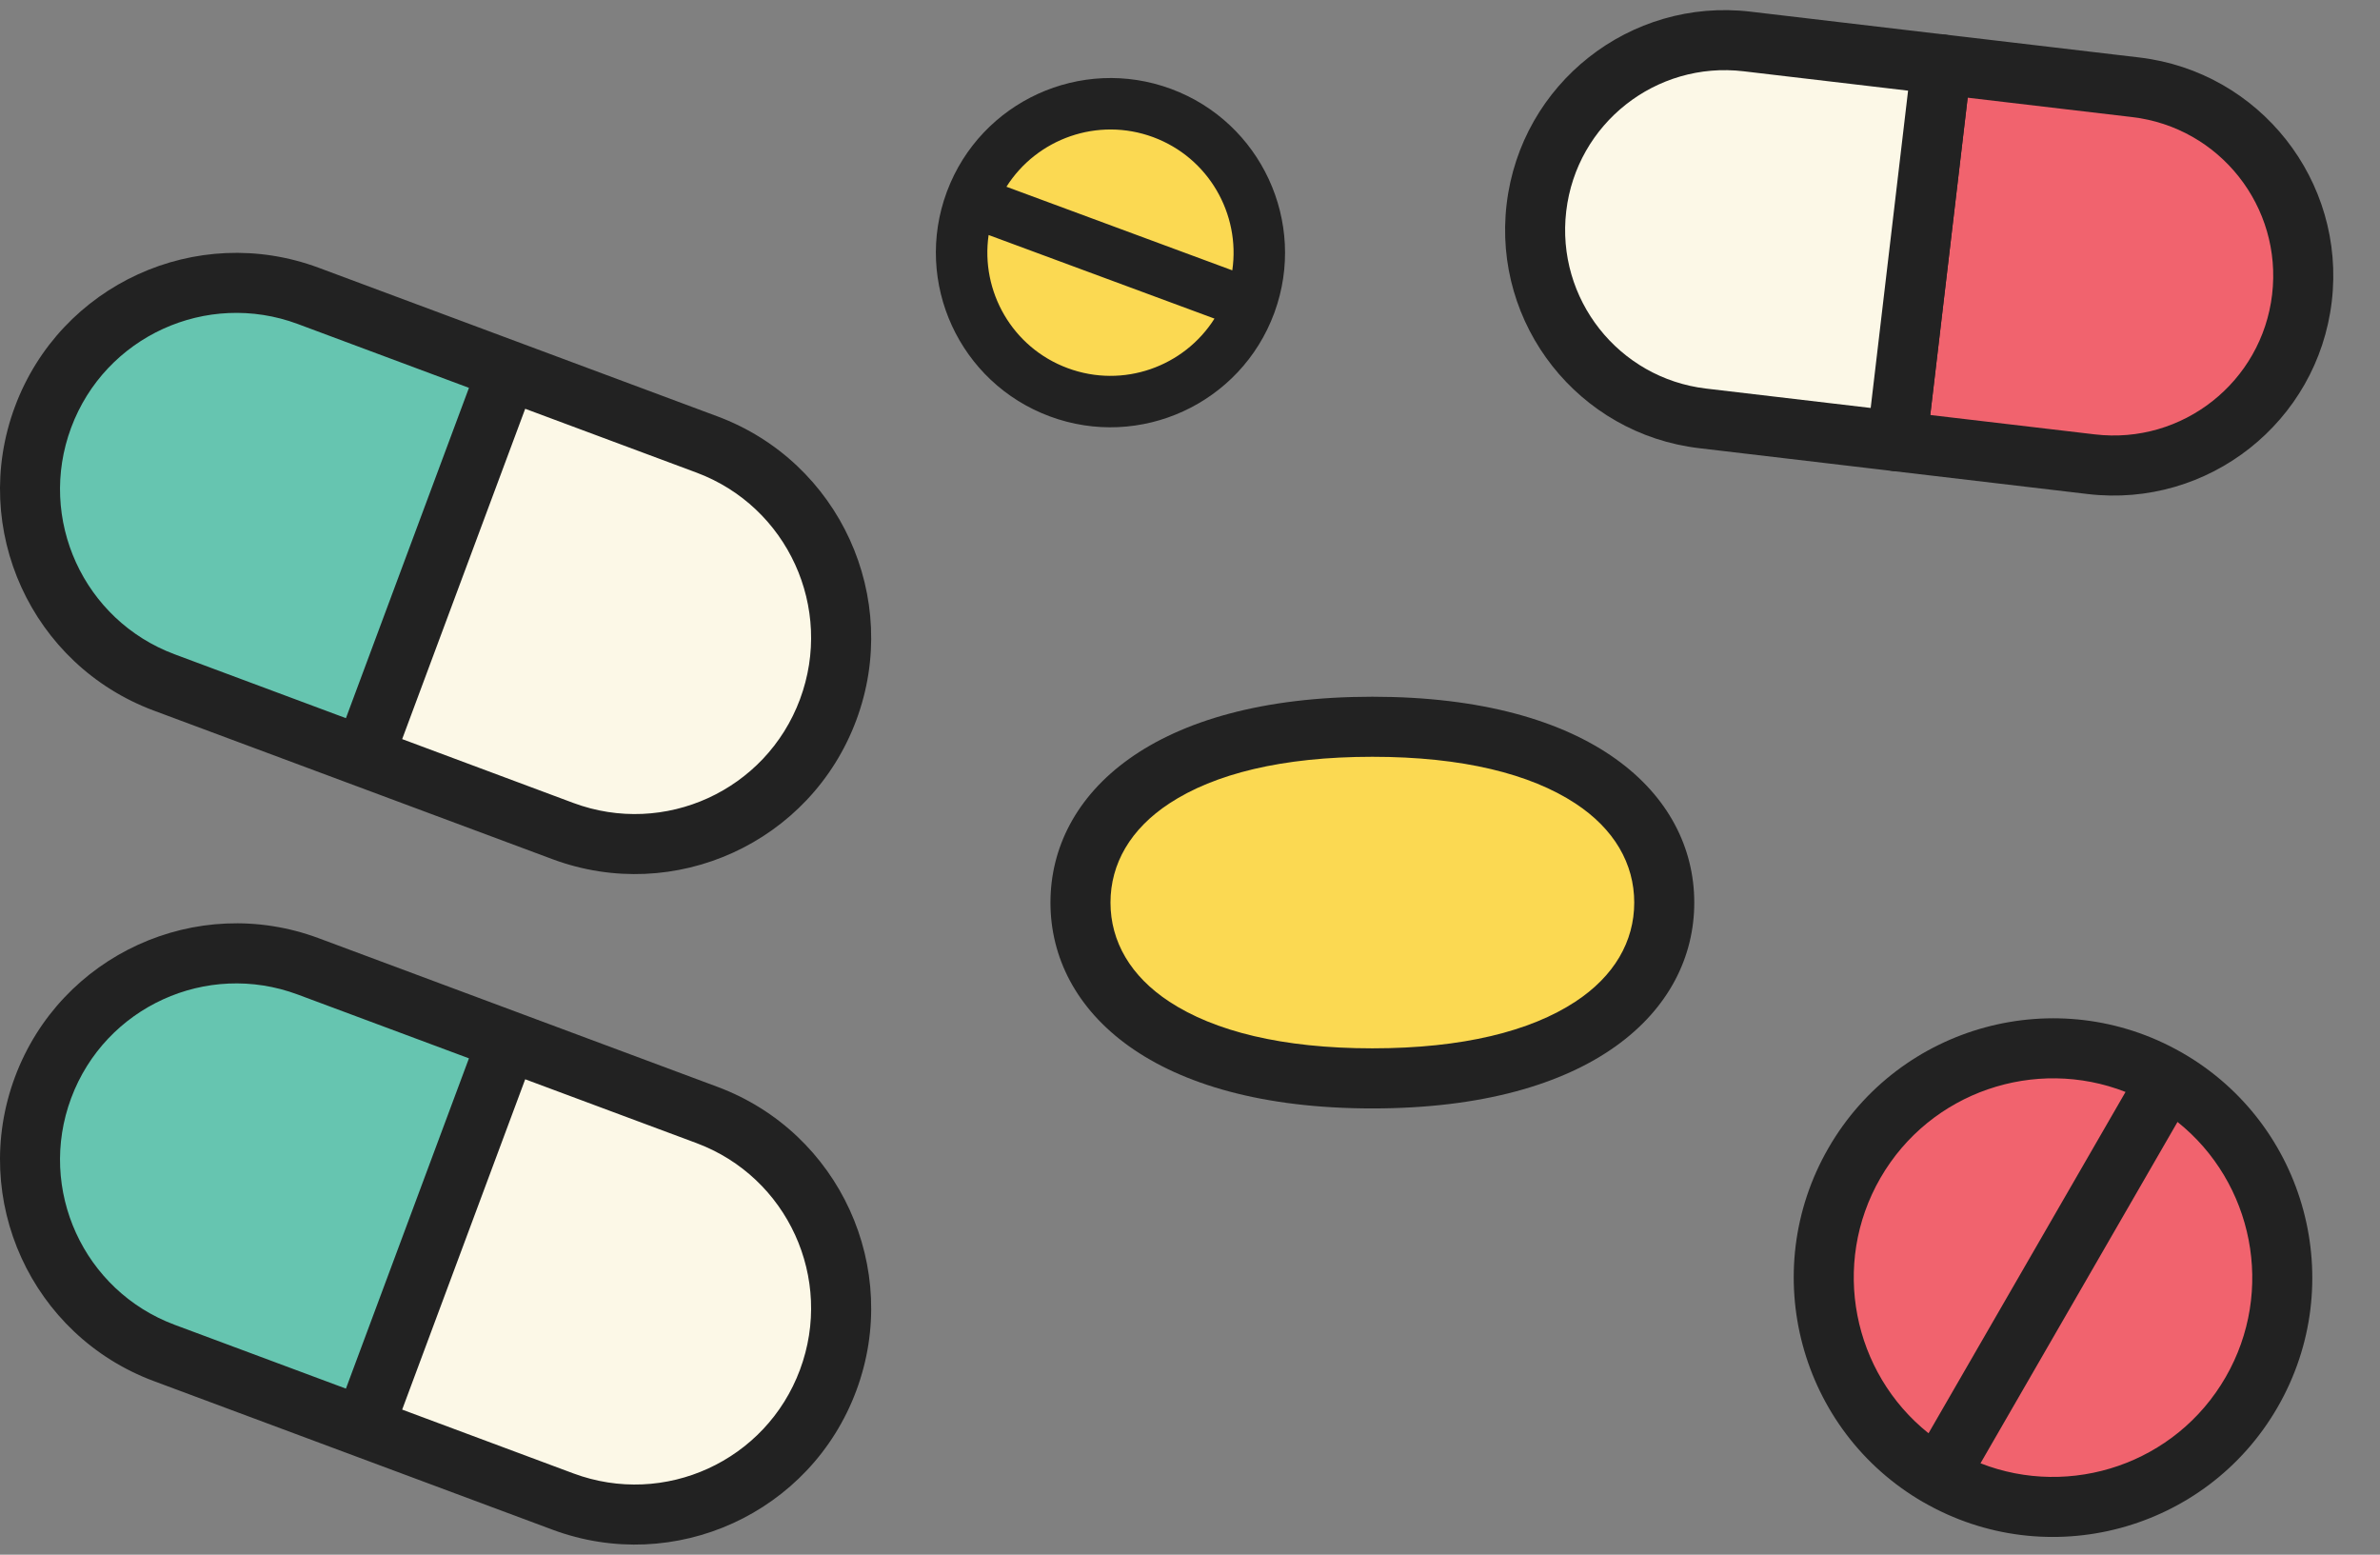
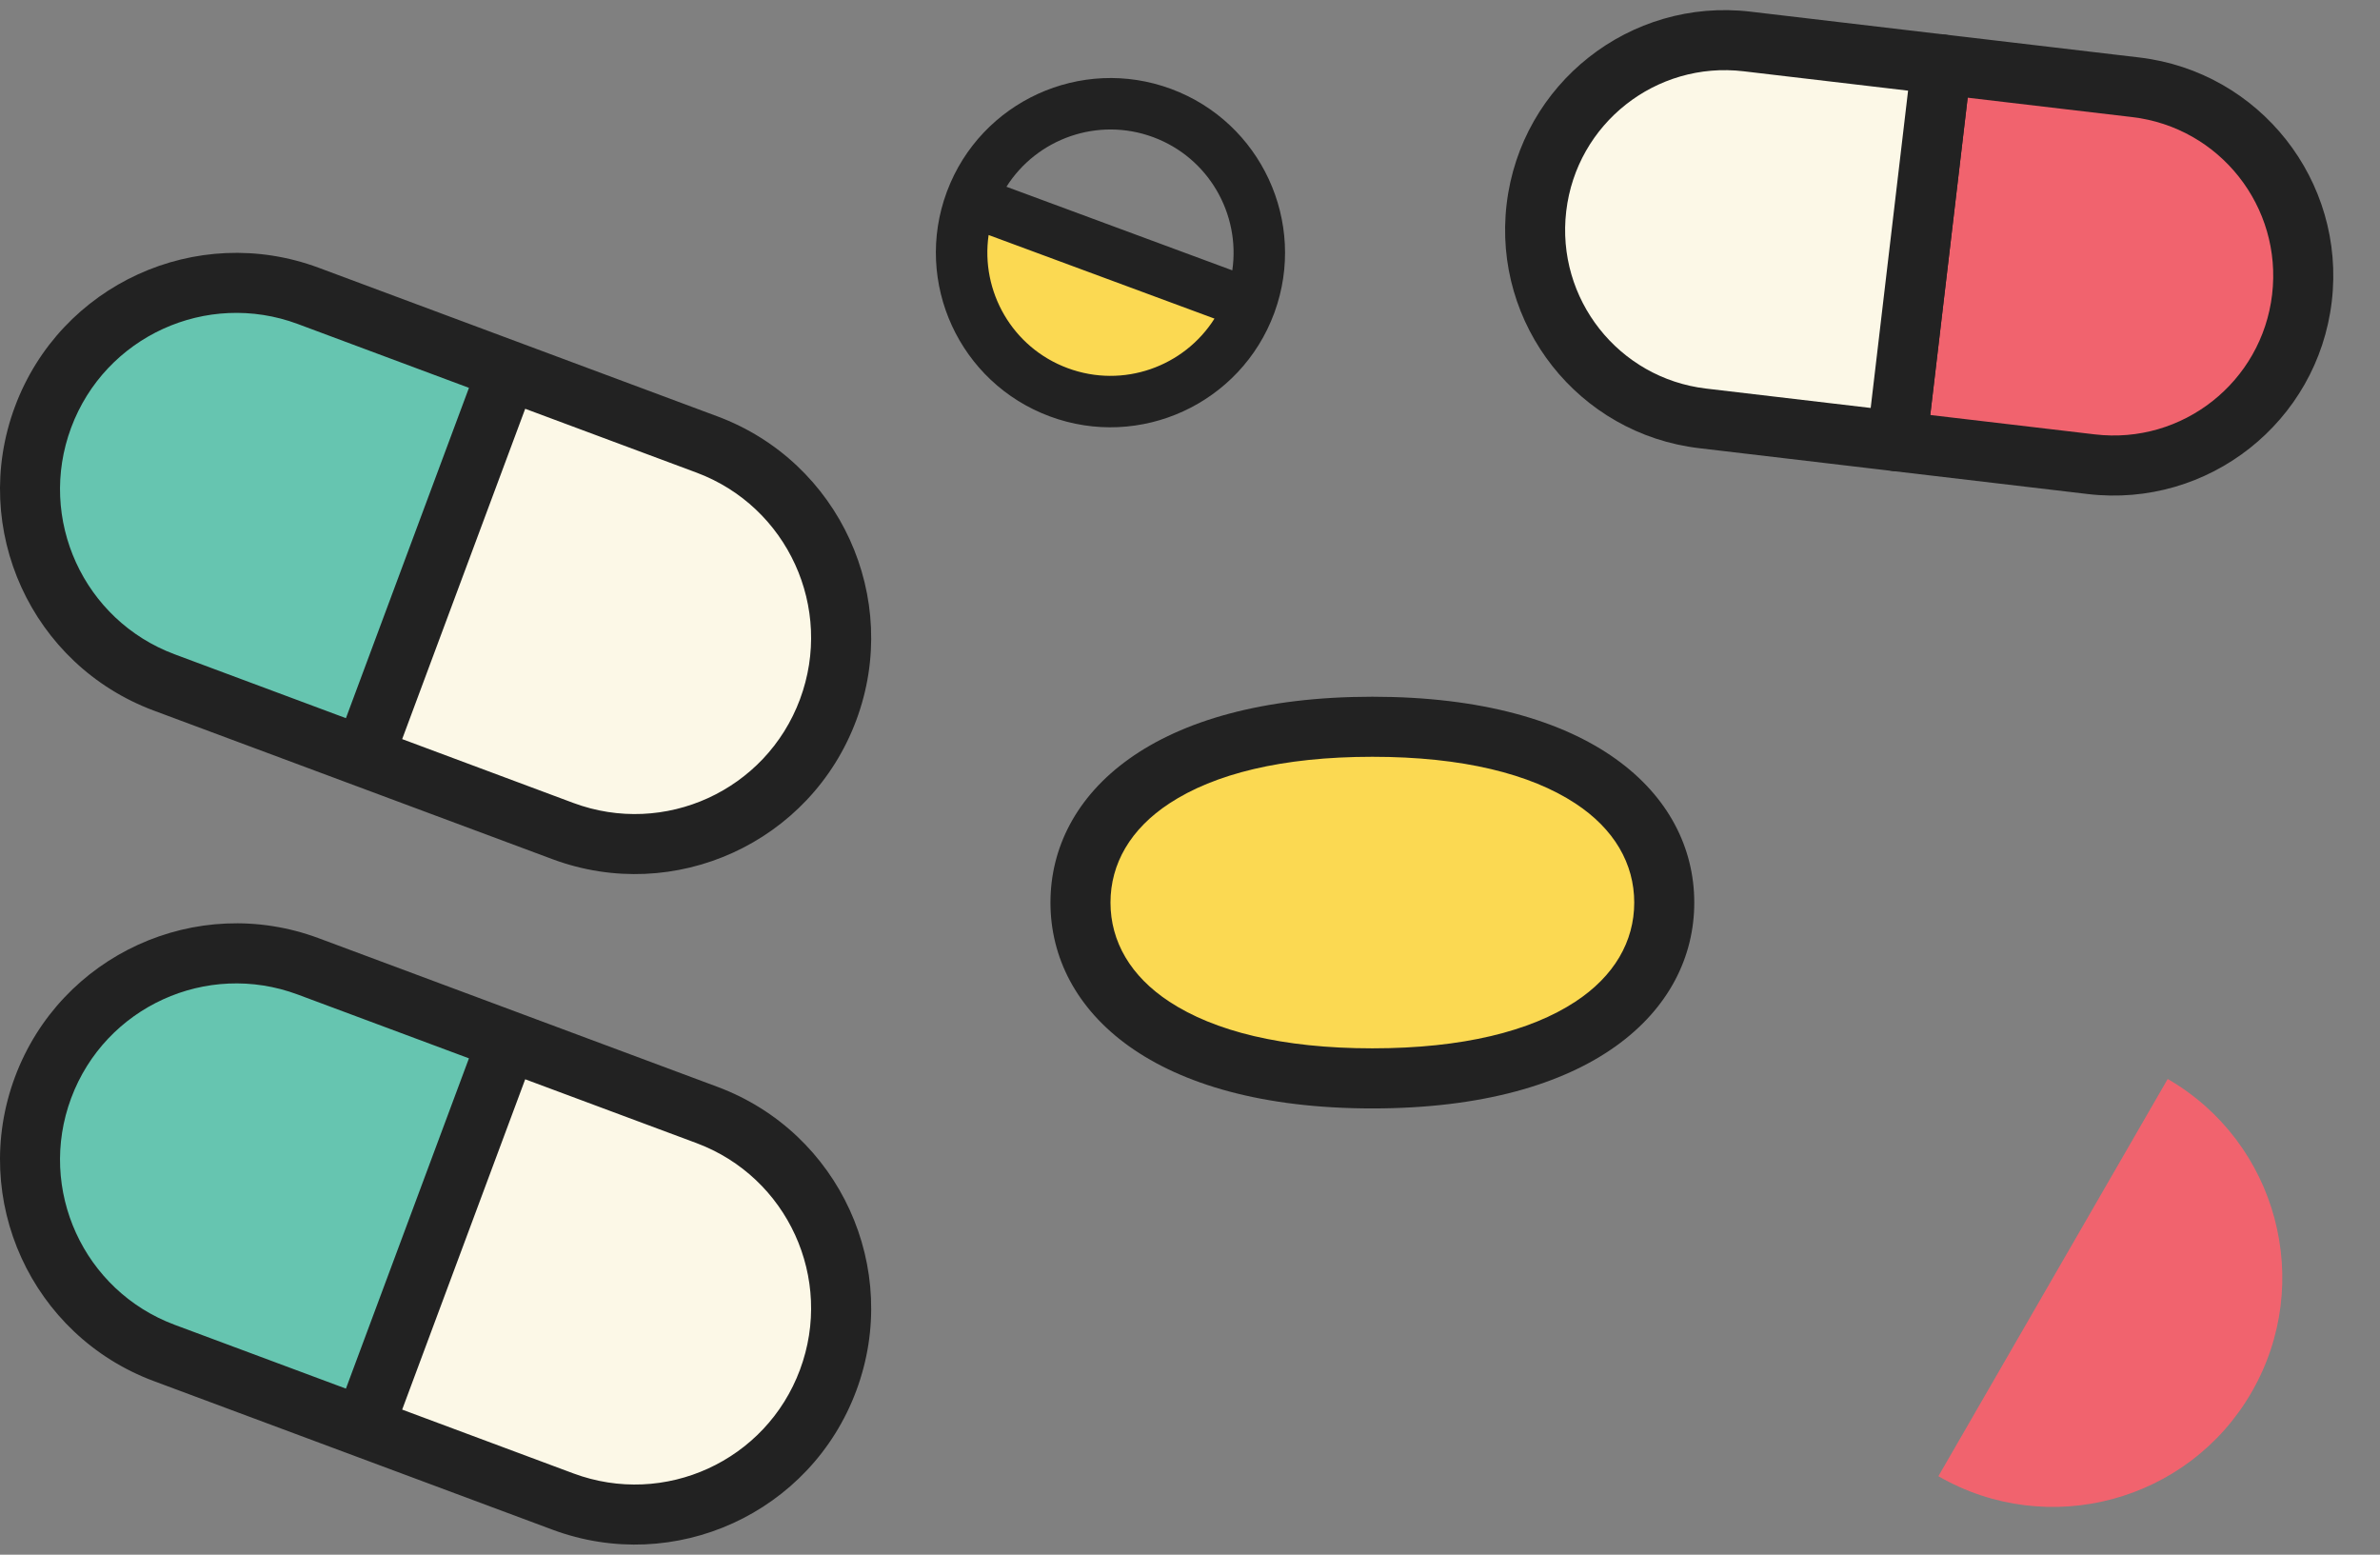
<svg xmlns="http://www.w3.org/2000/svg" width="49" height="32" viewBox="0 0 49 32" fill="none">
  <rect x="0" y="0" width="49" height="32" fill="#808080" stroke="none" />
  <path fill-rule="evenodd" clip-rule="evenodd" d="M10.451 21.42C9.024 20.889 7.597 20.357 6.348 19.891C4.15 19.072 1.705 20.19 0.887 22.387C0.068 24.584 1.185 27.029 3.383 27.848C4.632 28.313 6.059 28.845 7.486 29.377L10.451 21.42Z" fill="#66C5B0" />
  <path fill-rule="evenodd" clip-rule="evenodd" d="M39.056 9.083C40.447 9.247 41.839 9.411 43.057 9.555C45.199 9.807 47.141 8.275 47.393 6.133C47.646 3.991 46.114 2.05 43.972 1.797C42.754 1.653 41.362 1.489 39.971 1.325L39.056 9.083V9.083Z" fill="#F1636E" />
  <path fill-rule="evenodd" clip-rule="evenodd" d="M38.442 9.011C38.402 9.35 38.644 9.657 38.983 9.697C40.375 9.861 41.766 10.025 42.984 10.169C45.465 10.461 47.714 8.687 48.007 6.206C48.3 3.725 46.525 1.476 44.044 1.183C42.826 1.04 41.435 0.875 40.043 0.711C39.704 0.671 39.397 0.914 39.357 1.253L38.442 9.011L38.442 9.011ZM39.741 8.542C39.912 7.091 40.34 3.461 40.511 2.011L43.899 2.41C45.702 2.623 46.992 4.257 46.779 6.061C46.567 7.864 44.932 9.154 43.129 8.941L39.741 8.542Z" fill="#222222" />
  <path fill-rule="evenodd" clip-rule="evenodd" d="M10.451 21.42C11.878 21.952 13.306 22.484 14.555 22.95C16.752 23.768 17.869 26.213 17.051 28.411C16.232 30.608 13.787 31.725 11.59 30.907C10.341 30.441 8.914 29.909 7.486 29.377L10.451 21.42Z" fill="#FCF8E7" />
  <path fill-rule="evenodd" clip-rule="evenodd" d="M3.166 28.427L11.373 31.485C13.89 32.423 16.691 31.143 17.629 28.626C18.567 26.109 17.287 23.308 14.77 22.37L6.563 19.312C4.046 18.374 1.245 19.655 0.307 22.171C-0.63 24.688 0.65 27.489 3.166 28.427H3.166ZM10.813 22.215L14.338 23.528C16.215 24.228 17.17 26.317 16.47 28.194C15.771 30.072 13.682 31.027 11.804 30.327L8.28 29.014L10.813 22.215ZM9.655 21.783L7.122 28.582L3.597 27.269C1.72 26.569 0.765 24.48 1.465 22.603C2.165 20.726 4.253 19.771 6.131 20.471L9.655 21.784V21.783Z" fill="#222222" />
  <path fill-rule="evenodd" clip-rule="evenodd" d="M10.451 7.619C9.024 7.088 7.597 6.556 6.348 6.09C4.15 5.271 1.705 6.389 0.887 8.586C0.068 10.784 1.185 13.228 3.383 14.047C4.632 14.513 6.059 15.044 7.486 15.576L10.451 7.619Z" fill="#66C5B0" />
  <path fill-rule="evenodd" clip-rule="evenodd" d="M10.451 7.62C11.878 8.151 13.306 8.683 14.555 9.149C16.752 9.968 17.869 12.412 17.051 14.61C16.232 16.807 13.787 17.924 11.59 17.106C10.341 16.64 8.914 16.109 7.486 15.576L10.451 7.62Z" fill="#FCF8E7" />
  <path fill-rule="evenodd" clip-rule="evenodd" d="M3.166 14.626L11.373 17.684C13.89 18.622 16.691 17.342 17.629 14.825C18.567 12.309 17.287 9.508 14.77 8.57L6.563 5.512C4.046 4.574 1.245 5.854 0.307 8.371C-0.63 10.887 0.65 13.688 3.166 14.626H3.166ZM10.813 8.414L14.338 9.727C16.215 10.427 17.17 12.516 16.47 14.394C15.771 16.271 13.682 17.226 11.804 16.527L8.28 15.213L10.813 8.414ZM9.655 7.983L7.122 14.782L3.597 13.468C1.72 12.769 0.765 10.68 1.465 8.802C2.165 6.925 4.253 5.97 6.131 6.669L9.655 7.983V7.983Z" fill="#222222" />
  <path fill-rule="evenodd" clip-rule="evenodd" d="M39.055 9.083C37.664 8.919 36.272 8.755 35.054 8.611C32.912 8.359 31.38 6.417 31.633 4.274C31.885 2.132 33.827 0.6 35.969 0.853C37.187 0.997 38.579 1.161 39.97 1.325L39.055 9.083V9.083Z" fill="#FCF8E7" />
  <path fill-rule="evenodd" clip-rule="evenodd" d="M38.983 9.697C39.322 9.737 39.629 9.494 39.668 9.156L40.583 1.397C40.623 1.058 40.381 0.751 40.042 0.712C38.651 0.548 37.259 0.383 36.041 0.24C33.56 -0.053 31.312 1.721 31.019 4.202C30.726 6.683 32.5 8.932 34.982 9.225C36.2 9.368 37.591 9.533 38.983 9.697L38.983 9.697ZM38.514 8.397L35.126 7.998C33.323 7.785 32.033 6.151 32.246 4.347C32.458 2.544 34.093 1.254 35.897 1.467L39.284 1.866L38.514 8.398V8.397Z" fill="#222222" />
-   <path fill-rule="evenodd" clip-rule="evenodd" d="M39.907 30.385C37.651 29.082 36.877 26.193 38.179 23.937C39.482 21.681 42.371 20.907 44.627 22.209L39.907 30.385H39.907Z" fill="#F1636E" />
  <path fill-rule="evenodd" clip-rule="evenodd" d="M44.629 22.209C46.885 23.512 47.659 26.401 46.356 28.657C45.053 30.914 42.164 31.688 39.908 30.385L44.629 22.209Z" fill="#F1636E" />
-   <path fill-rule="evenodd" clip-rule="evenodd" d="M39.599 30.92C42.151 32.393 45.418 31.518 46.891 28.966C48.364 26.415 47.489 23.148 44.937 21.675L44.907 21.658C42.36 20.209 39.112 21.087 37.645 23.629C36.172 26.18 37.047 29.448 39.599 30.921L39.599 30.92ZM44.831 23.093C46.389 24.337 46.848 26.57 45.821 28.348C44.794 30.128 42.631 30.846 40.775 30.119L44.831 23.093V23.093ZM43.761 22.476L39.705 29.501C38.147 28.257 37.688 26.025 38.715 24.246C39.743 22.467 41.905 21.749 43.762 22.476L43.761 22.476Z" fill="#222222" />
  <path fill-rule="evenodd" clip-rule="evenodd" d="M28.253 14.959C32.283 14.959 34.263 16.58 34.263 18.578C34.263 20.575 32.283 22.197 28.253 22.197C24.223 22.197 22.243 20.575 22.243 18.578C22.243 16.58 24.223 14.959 28.253 14.959Z" fill="#FBD952" />
  <path fill-rule="evenodd" clip-rule="evenodd" d="M28.255 14.341C23.735 14.341 21.627 16.339 21.627 18.578C21.627 20.817 23.736 22.815 28.255 22.815C32.773 22.815 34.882 20.818 34.882 18.578C34.882 16.338 32.773 14.341 28.255 14.341ZM28.255 15.577C30.116 15.577 31.509 15.931 32.432 16.536C33.233 17.061 33.646 17.776 33.646 18.578C33.646 19.379 33.233 20.094 32.432 20.619C31.509 21.225 30.116 21.578 28.255 21.578C26.393 21.578 25 21.224 24.077 20.619C23.276 20.094 22.863 19.379 22.863 18.578C22.863 17.776 23.276 17.061 24.077 16.536C25 15.93 26.393 15.577 28.255 15.577Z" fill="#222222" />
  <path fill-rule="evenodd" clip-rule="evenodd" d="M25.737 6.264C25.15 7.85 23.386 8.661 21.799 8.075C20.213 7.488 19.402 5.723 19.989 4.137L25.737 6.264Z" fill="#FBD952" />
-   <path fill-rule="evenodd" clip-rule="evenodd" d="M19.987 4.137C20.574 2.551 22.339 1.739 23.925 2.326C25.511 2.913 26.323 4.678 25.735 6.264L19.987 4.137Z" fill="#FBD952" />
  <path fill-rule="evenodd" clip-rule="evenodd" d="M19.5 3.932L19.492 3.953C18.803 5.814 19.755 7.883 21.615 8.571C23.475 9.26 25.544 8.308 26.233 6.448L26.241 6.426C26.914 4.572 25.962 2.516 24.11 1.83C22.257 1.144 20.196 2.086 19.5 3.932ZM20.353 4.837L25.004 6.558C24.378 7.548 23.125 8.001 21.983 7.578C20.841 7.156 20.185 5.996 20.354 4.837H20.353ZM25.372 5.565L20.721 3.844C21.347 2.854 22.6 2.401 23.742 2.823C24.884 3.246 25.54 4.406 25.371 5.564L25.372 5.565Z" fill="#222222" />
</svg>